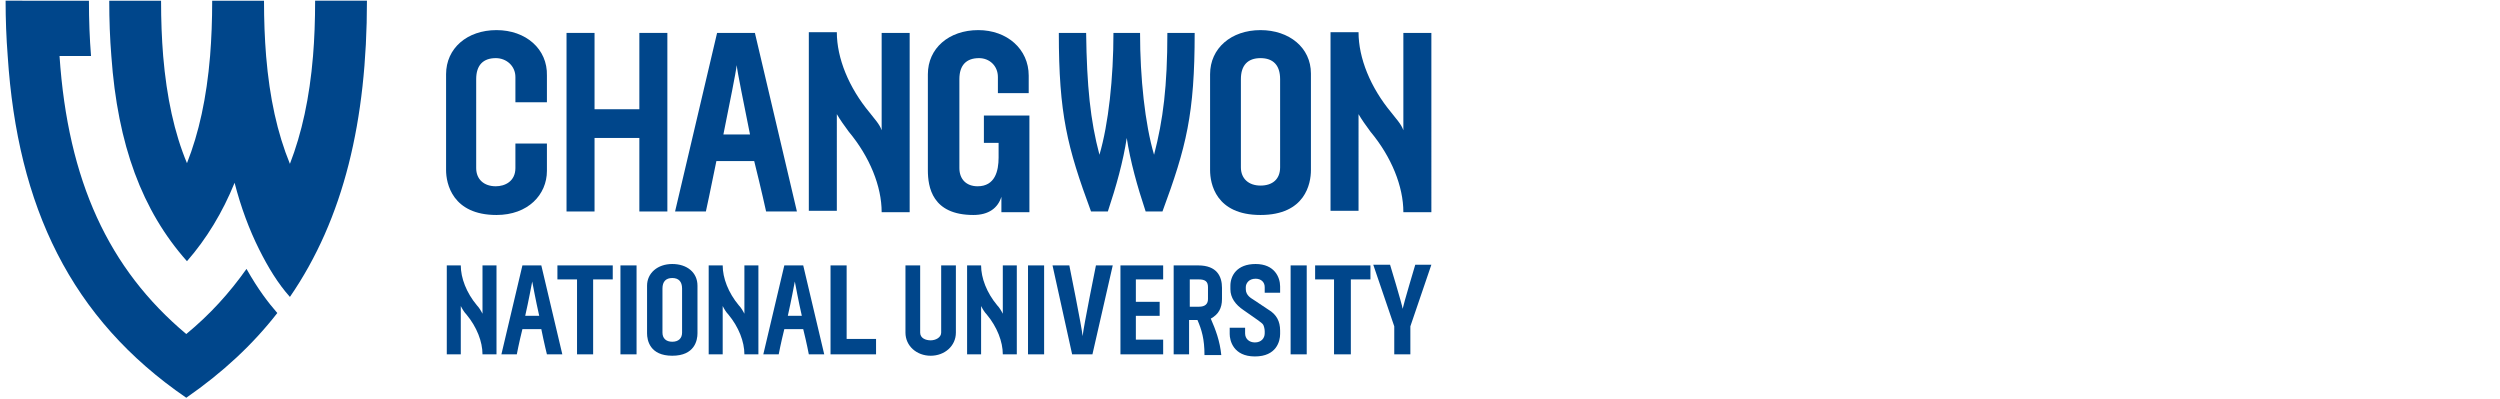
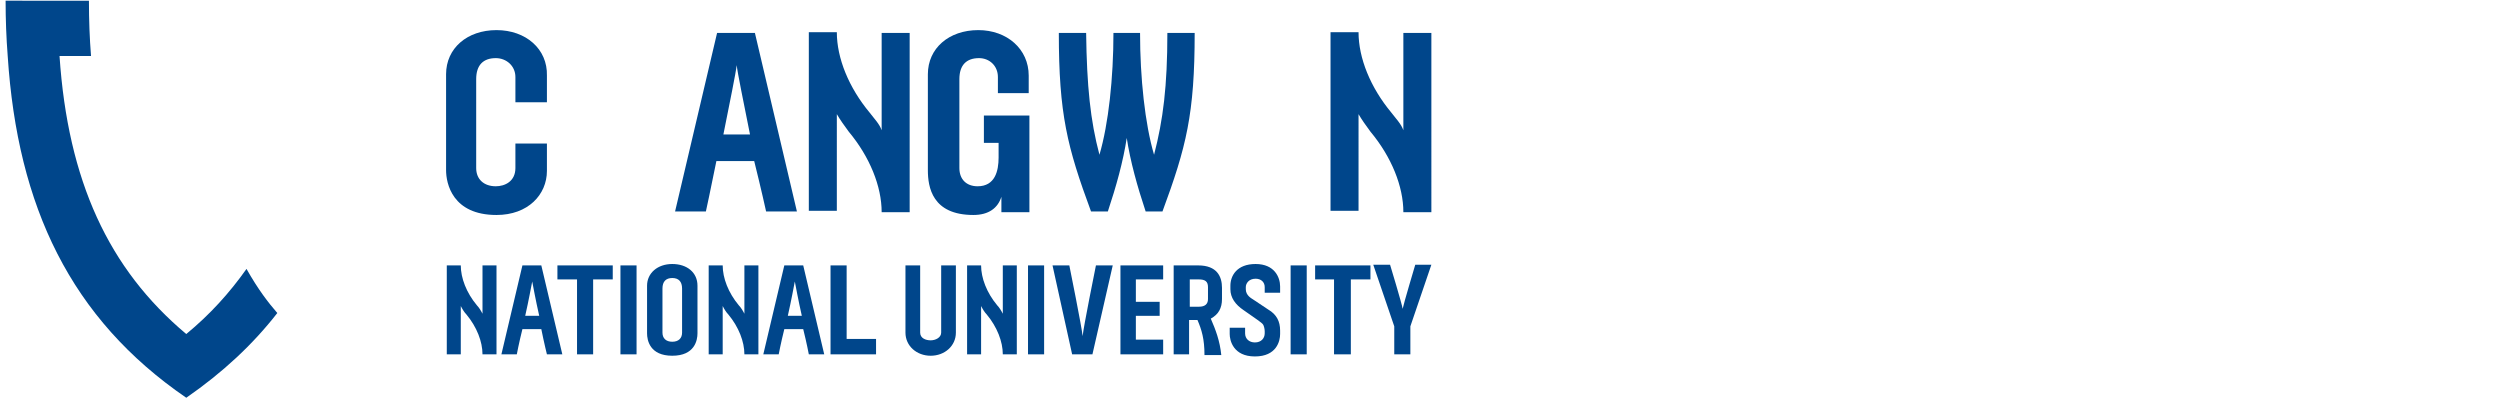
<svg xmlns="http://www.w3.org/2000/svg" version="1.1" id="레이어_1" x="0px" y="0px" viewBox="0 0 357 57" style="enable-background:new 0 0 357 57;" xml:space="preserve">
  <style type="text/css">
	.st0{fill:#00468B;}
	.st1{opacity:0.2;}
	.st2{clip-path:url(#SVGID_2_);fill:#E3007F;}
	.st3{clip-path:url(#SVGID_4_);fill:#E3007F;}
	.st4{clip-path:url(#SVGID_6_);fill:#E3007F;}
	.st5{clip-path:url(#SVGID_8_);fill:#E3007F;}
	.st6{fill:none;stroke:#E3007F;stroke-width:0.25;stroke-linecap:round;stroke-miterlimit:10;}
	.st7{fill:#E3007F;}
	.st8{clip-path:url(#SVGID_10_);fill:#E3007F;}
	.st9{fill:none;stroke:#E3007F;stroke-width:0.25;stroke-linecap:round;stroke-miterlimit:10;stroke-dasharray:1,1;}
	.st10{fill:#231815;}
	.st11{clip-path:url(#SVGID_12_);fill:#E3007F;}
	.st12{clip-path:url(#SVGID_16_);fill:#E4007F;}
	.st13{clip-path:url(#SVGID_20_);fill:#E4007F;}
	.st14{clip-path:url(#SVGID_24_);fill:#E4007F;}
	.st15{clip-path:url(#SVGID_26_);fill:#E4007F;}
	.st16{fill:none;stroke:#E4007F;stroke-width:0.25;stroke-linecap:round;stroke-miterlimit:10;}
	.st17{fill:#E4007F;}
	.st18{clip-path:url(#SVGID_28_);fill:#E4007F;}
	.st19{fill:none;stroke:#E4007F;stroke-width:0.25;stroke-linecap:round;stroke-miterlimit:10;stroke-dasharray:1,1;}
	.st20{clip-path:url(#SVGID_30_);fill:#E4007F;}
	.st21{fill:none;}
	.st22{fill:#003E8A;}
	.st23{fill:none;stroke:#00468B;stroke-width:0.5;stroke-linecap:round;stroke-miterlimit:10;stroke-dasharray:1.476,1.476;}
	.st24{fill:#FFFFFF;}
	.st25{fill-rule:evenodd;clip-rule:evenodd;fill:#004382;}
	.st26{fill:#004382;}
	.st27{clip-path:url(#SVGID_31_);fill:#E3007F;}
	.st28{clip-path:url(#SVGID_32_);fill:#E3007F;}
	.st29{clip-path:url(#SVGID_33_);fill:#E3007F;}
	.st30{clip-path:url(#SVGID_34_);fill:#E3007F;}
	.st31{fill-rule:evenodd;clip-rule:evenodd;fill:#00468B;}
	.st32{fill:#003E89;}
	.st33{clip-path:url(#SVGID_35_);fill:#E3007F;}
	.st34{clip-path:url(#SVGID_36_);fill:#E3007F;}
	.st35{fill:#00468B;stroke:#E3007F;stroke-width:0.25;stroke-linecap:round;stroke-miterlimit:10;}
</style>
  <path class="st0" d="M35.2,38.4c-2.4,3.4-5.2,6.5-8.6,9.3C15.5,38.4,9.7,25.8,8.5,8H13c-0.2-2.5-0.3-5.1-0.3-7.9H0.8  c0,2.7,0.1,5.3,0.3,7.9c1.4,21.5,9,37.5,25.5,48.8c5.2-3.6,9.5-7.6,13-12.1C38.3,43.2,36.9,41.4,35.2,38.4" />
-   <path class="st0" d="M41.4,23.4C43.1,19,44.2,14,44.7,8C44.9,5.6,45,2.9,45,0.1h7.4l0,0c0,17.1-3.3,31.1-11,42.3  c-1.7-1.9-3.1-4.2-4.4-6.8c-1.4-2.8-2.6-6-3.5-9.5c-1.7,4.2-4,8-6.8,11.2C20.3,30.1,16.8,20.7,15.9,8c-0.2-2.5-0.3-5.1-0.3-7.9h7.4  c0,2.8,0.1,5.4,0.3,7.9c0.5,5.9,1.6,11,3.4,15.3C28.4,19,29.5,14,30,8c0.2-2.5,0.3-5.1,0.3-7.9h7.4c0,2.8,0.1,5.4,0.3,7.9  C38.5,14,39.6,19,41.4,23.4z" />
  <path class="st0" d="M166.7,4.7c0,7.6-0.6,12.4-1.9,17.4c-1.3-4.4-2-11-2-17.4H159c0,6.4-0.7,13-2,17.4c-1.3-4.9-1.8-9.8-1.9-17.4  h-3.9c0,11.6,1.2,16.3,4.6,25.5h2.4c1.2-3.6,2.2-7.2,2.7-10.5c0.5,3.3,1.5,6.9,2.7,10.5h2.4c3.4-9.2,4.6-13.9,4.6-25.5H166.7z" />
  <path class="st0" d="M204.4,4.7h-4v13.9c-0.3-0.9-1.1-1.7-1.7-2.5c-3-3.6-4.7-7.8-4.7-11.5h-4v25.5h4V16.3c0.4,0.7,1.1,1.7,1.7,2.5  c3,3.6,4.7,7.8,4.7,11.5h4V4.7z" />
-   <path class="st0" d="M180,4.3c-4.2,0-7.2,2.6-7.2,6.3v13.7c0,1.9,0.8,6.4,7.2,6.4c6.4,0,7.2-4.5,7.2-6.4V10.5  C187.2,6.8,184.1,4.3,180,4.3 M182.8,23.9c0,1.7-1.1,2.6-2.8,2.6s-2.8-1-2.8-2.6V11.3c0-2,1-3,2.8-3s2.8,1,2.8,3V23.9z" />
  <path class="st0" d="M70.9,4.3c-4.2,0-7.2,2.6-7.2,6.3v13.7c0,1.9,0.9,6.4,7.2,6.4c4.5,0,7.2-2.9,7.2-6.3v-3.9h-4.5V24  c0,1.9-1.5,2.6-2.8,2.6c-1.7,0-2.8-1-2.8-2.6V11.3c0-2,1-3,2.8-3c1.5,0,2.8,1.1,2.8,2.7v3.6h4.5v-3.8C78.2,7,75.1,4.3,70.9,4.3" />
  <path class="st0" d="M129.9,4.7h-4v13.9c-0.3-0.9-1.1-1.7-1.7-2.5c-3-3.6-4.7-7.8-4.7-11.5h-4v25.5h4V16.3c0.4,0.7,1.1,1.7,1.7,2.5  c3,3.6,4.7,7.8,4.7,11.5h4V4.7z" />
  <path class="st0" d="M146.9,13.3v-2.5c0-3.8-3.1-6.5-7.2-6.5c-4.2,0-7.2,2.6-7.2,6.3v13.7c0,2.4,0.6,6.4,6.5,6.4c2.2,0,3.5-1,4-2.6  v2.2h4V16.5h-6.5v3.9h2.1v2.1c0,1.9-0.5,4.1-3,4.1c-1.6,0-2.6-1-2.6-2.6V11.3c0-2,1-3,2.8-3c1.5,0,2.7,1.1,2.7,2.7v2.3H146.9z" />
-   <polygon class="st0" points="91.3,4.7 91.3,15.6 84.9,15.6 84.9,4.7 80.9,4.7 80.9,30.2 84.9,30.2 84.9,19.7 91.3,19.7 91.3,30.2   95.3,30.2 95.3,4.7 " />
  <path class="st0" d="M109.4,30.2h4.4l-6-25.5h-5.4l-6,25.5h4.4c0,0,0.7-3.2,1.5-7.2h5.4C108.7,27,109.4,30.2,109.4,30.2 M103.3,19.2  c0.9-4.5,1.8-8.9,1.9-9.9c0.1,1,1,5.4,1.9,9.9H103.3z" />
  <polygon class="st0" points="87.5,37.9 79.6,37.9 79.6,39.9 82.4,39.9 82.4,50.6 84.7,50.6 84.7,39.9 87.5,39.9 " />
  <polygon class="st0" points="120.9,48.4 120.9,37.9 118.6,37.9 118.6,50.6 125.1,50.6 125.1,48.4 " />
  <path class="st0" d="M70.9,37.9h-2v6.9c-0.2-0.4-0.5-0.9-0.8-1.2c-1.5-1.8-2.3-3.9-2.3-5.7h-2v12.7h2v-6.9c0.2,0.4,0.5,0.9,0.8,1.2  c1.5,1.8,2.3,3.9,2.3,5.7h2V37.9z" />
  <path class="st0" d="M108.3,37.9h-2v6.9c-0.2-0.4-0.5-0.9-0.8-1.2c-1.5-1.8-2.3-3.9-2.3-5.7h-2v12.7h2v-6.9c0.2,0.4,0.5,0.9,0.8,1.2  c1.5,1.8,2.3,3.9,2.3,5.7h2V37.9z" />
  <path class="st0" d="M96,37.7c-2.1,0-3.6,1.3-3.6,3.1v6.8c0,1,0.4,3.2,3.6,3.2s3.6-2.2,3.6-3.2v-6.8C99.6,38.9,98.1,37.7,96,37.7   M97.4,47.5c0,0.8-0.5,1.3-1.4,1.3c-0.9,0-1.4-0.5-1.4-1.3v-6.3c0-1,0.5-1.5,1.4-1.5c0.9,0,1.4,0.5,1.4,1.5V47.5z" />
  <rect x="88.6" y="37.9" class="st0" width="2.3" height="12.7" />
  <path class="st0" d="M78.1,50.6h2.2l-3-12.7h-2.7l-3,12.7h2.2c0,0,0.3-1.6,0.8-3.6h2.7C77.7,49,78.1,50.6,78.1,50.6 M75,45.1  c0.5-2.2,0.9-4.4,1-4.9c0.1,0.5,0.5,2.7,1,4.9H75z" />
  <path class="st0" d="M115.5,50.6h2.2l-3-12.7h-2.7l-3,12.7h2.2c0,0,0.3-1.6,0.8-3.6h2.7C115.2,49,115.5,50.6,115.5,50.6 M112.5,45.1  c0.5-2.2,0.9-4.4,1-4.9c0.1,0.5,0.5,2.7,1,4.9H112.5z" />
  <path class="st0" d="M132.9,50.8c-2,0-3.6-1.4-3.6-3.3v-9.6h2.1v9.6c0,0.8,0.8,1.1,1.5,1.1c0.7,0,1.5-0.4,1.5-1.1v-9.6h2.1v9.6  C136.5,49.4,134.9,50.8,132.9,50.8" />
  <path class="st0" d="M145.2,37.9h-2v6.9c-0.2-0.4-0.5-0.9-0.8-1.2c-1.5-1.8-2.3-3.9-2.3-5.7h-2v12.7h2v-6.9c0.2,0.4,0.5,0.9,0.8,1.2  c1.5,1.8,2.3,3.9,2.3,5.7h2V37.9z" />
  <rect x="184.3" y="37.9" class="st0" width="2.3" height="12.7" />
  <rect x="146.8" y="37.9" class="st0" width="2.3" height="12.7" />
  <path class="st0" d="M153.1,50.6l-2.8-12.7h2.4c0,0,1.8,8.9,1.9,10.1c0.1-1.2,1.9-10.1,1.9-10.1h2.4L156,50.6H153.1z" />
  <polygon class="st0" points="166.1,50.6 160,50.6 160,37.9 166.1,37.9 166.1,39.9 162.2,39.9 162.2,43.1 165.6,43.1 165.6,45.1   162.2,45.1 162.2,48.5 166.1,48.5 " />
  <path class="st0" d="M171,45.7h-1.2v4.9h-2.2V37.9h3.5c2.7,0,3.4,1.6,3.4,3.2v1.6c0,1.3-0.5,2.2-1.6,2.8c0.7,1.6,1.3,3.2,1.5,5.2  h-2.4C172,48.4,171.6,47.1,171,45.7 M169.9,43.8h1.3c0.9,0,1.3-0.4,1.3-1.1V41c0-0.8-0.4-1.1-1.3-1.1h-1.3V43.8z" />
  <path class="st0" d="M177.6,44.3c-1.2-0.8-1.9-1.8-1.9-3v-0.5c0-1.4,0.9-3.1,3.6-3.1c2.7,0,3.5,1.9,3.5,3.2v0.9h-2.2v-0.8  c0-0.7-0.5-1.2-1.3-1.2c-1,0-1.4,0.7-1.4,1.2v0.3c0,0.9,0.8,1.3,1.1,1.5l2.1,1.4c1.2,0.7,1.7,1.7,1.7,3v0.5c0,1-0.5,3.2-3.6,3.2  c-3.1,0-3.6-2.3-3.6-3.2v-0.9h2.2v0.8c0,0.8,0.6,1.3,1.4,1.3c0.9,0,1.4-0.6,1.4-1.3v-0.3c0-0.3-0.1-0.7-0.2-0.9  c-0.1-0.2-0.4-0.4-0.8-0.7L177.6,44.3z" />
  <path class="st0" d="M199.1,50.6v-4l-3-8.8h2.4c0,0,1.7,5.6,1.8,6.3c0.1-0.6,1.8-6.3,1.8-6.3h2.3l-3,8.8v4H199.1z" />
  <polygon class="st0" points="195.7,37.9 187.8,37.9 187.8,39.9 190.5,39.9 190.5,50.6 192.9,50.6 192.9,39.9 195.7,39.9 " />
</svg>